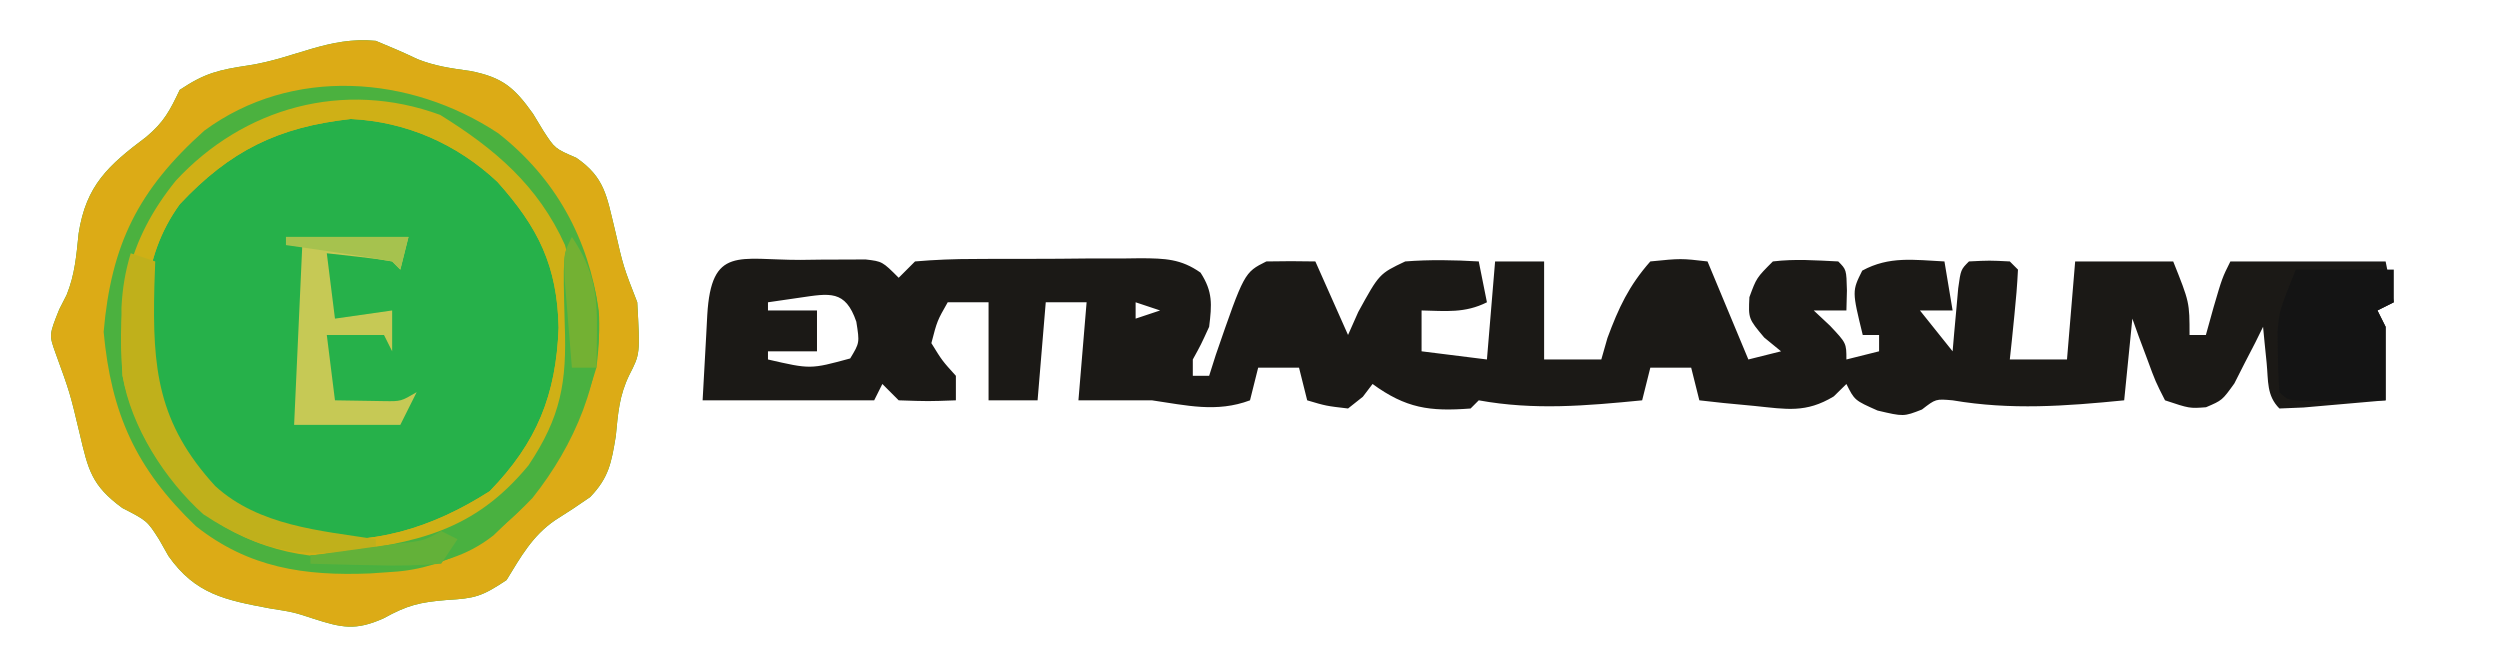
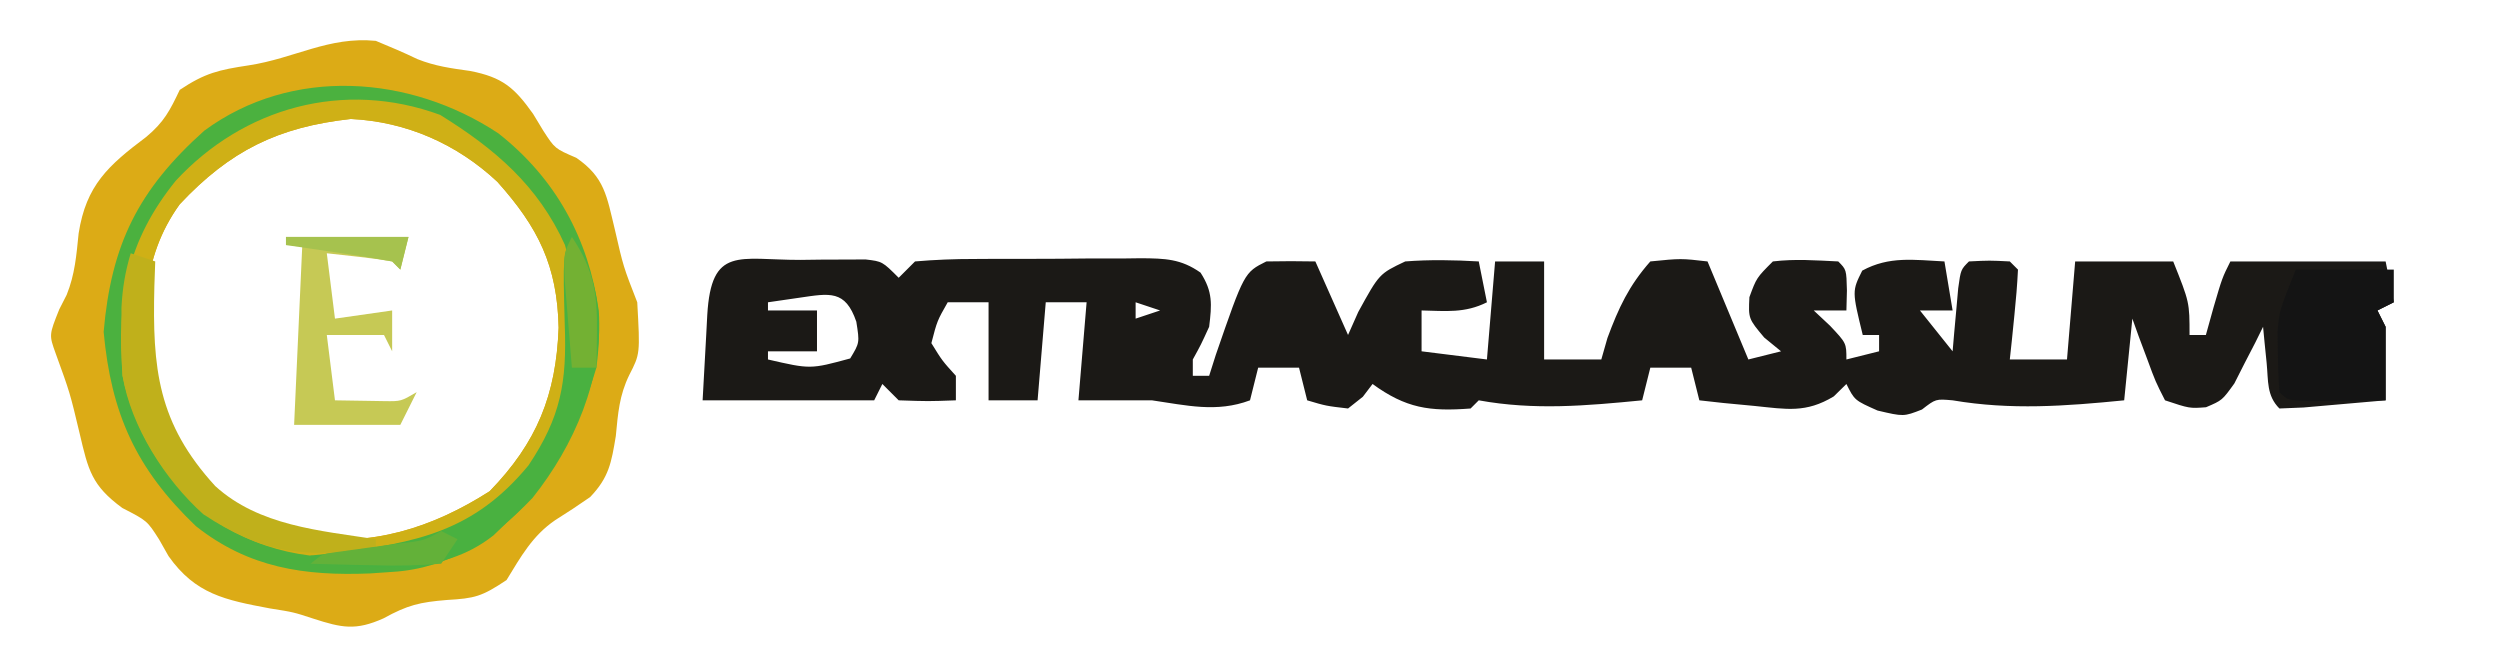
<svg xmlns="http://www.w3.org/2000/svg" width="306" height="80">
-   <path d="M0 0 C1.708 0.709 3.414 1.424 5.078 2.23 C7.249 3.1 9.25 3.366 11.562 3.688 C15.484 4.46 16.946 5.692 19.25 8.938 C19.876 9.972 19.876 9.972 20.516 11.027 C21.92 13.19 21.92 13.19 24.531 14.312 C28.023 16.699 28.263 19.02 29.25 23.062 C30.301 27.65 30.301 27.65 32 32 C32.351 38.318 32.351 38.318 31.027 40.891 C29.791 43.429 29.65 45.573 29.375 48.375 C28.84 51.624 28.532 53.446 26.234 55.84 C24.836 56.816 23.412 57.757 21.965 58.66 C19.161 60.572 17.754 63.142 16 66 C12.967 68.022 12.128 68.241 8.688 68.438 C5.388 68.714 3.928 69.04 0.938 70.688 C-2.476 72.213 -4.157 71.849 -7.656 70.719 C-10.078 69.925 -10.078 69.925 -12.969 69.469 C-18.421 68.443 -22.079 67.737 -25.375 63.062 C-25.943 62.059 -25.943 62.059 -26.523 61.035 C-27.986 58.74 -27.986 58.74 -31.023 57.18 C-34.786 54.425 -35.198 52.542 -36.25 48.062 C-37.439 43.065 -37.439 43.065 -39.188 38.254 C-40 36 -40 36 -38.75 32.875 C-38.448 32.283 -38.147 31.692 -37.836 31.082 C-36.824 28.562 -36.651 26.26 -36.375 23.562 C-35.452 17.67 -32.75 15.254 -28.094 11.754 C-25.907 9.922 -25.204 8.528 -24 6 C-20.879 3.919 -19.198 3.552 -15.562 3 C-9.927 2.141 -5.768 -0.565 0 0 Z " fill="#26B14A" transform="translate(46,5)" />
  <path d="M0 0 C1.399 -0.018 1.399 -0.018 2.826 -0.037 C4.163 -0.04 4.163 -0.04 5.527 -0.043 C6.348 -0.047 7.169 -0.051 8.015 -0.055 C10.062 0.188 10.062 0.188 12.062 2.188 C12.723 1.528 13.383 0.868 14.062 0.188 C16.536 -0.024 18.896 -0.116 21.371 -0.113 C22.094 -0.118 22.816 -0.122 23.561 -0.126 C25.09 -0.132 26.619 -0.133 28.148 -0.128 C30.488 -0.125 32.826 -0.148 35.166 -0.174 C36.651 -0.176 38.136 -0.177 39.621 -0.176 C40.321 -0.185 41.021 -0.194 41.743 -0.204 C44.645 -0.176 46.595 -0.142 49.008 1.558 C50.522 3.897 50.396 5.451 50.062 8.188 C49.062 10.375 49.062 10.375 48.062 12.188 C48.062 12.848 48.062 13.508 48.062 14.188 C48.722 14.188 49.383 14.188 50.062 14.188 C50.331 13.342 50.599 12.496 50.875 11.625 C54.359 1.539 54.359 1.539 57.062 0.188 C59.062 0.148 61.063 0.144 63.062 0.188 C64.382 3.158 65.703 6.128 67.062 9.188 C67.475 8.259 67.888 7.331 68.312 6.375 C70.883 1.694 70.883 1.694 74.062 0.188 C77.08 -0.047 80.043 0.013 83.062 0.188 C83.558 2.663 83.558 2.663 84.062 5.188 C81.354 6.542 79.053 6.253 76.062 6.188 C76.062 7.838 76.062 9.488 76.062 11.188 C78.703 11.518 81.343 11.848 84.062 12.188 C84.392 8.227 84.722 4.268 85.062 0.188 C87.043 0.188 89.022 0.188 91.062 0.188 C91.062 4.147 91.062 8.107 91.062 12.188 C93.373 12.188 95.683 12.188 98.062 12.188 C98.434 10.888 98.434 10.888 98.812 9.562 C100.187 5.851 101.437 3.167 104.062 0.188 C107.812 -0.188 107.812 -0.188 111.062 0.188 C112.713 4.147 114.362 8.107 116.062 12.188 C117.382 11.857 118.703 11.527 120.062 11.188 C119.382 10.631 118.701 10.074 118 9.5 C116.062 7.188 116.062 7.188 116.188 4.562 C117.062 2.188 117.062 2.188 119.062 0.188 C121.777 -0.14 124.315 0.057 127.062 0.188 C128.062 1.188 128.062 1.188 128.125 3.75 C128.104 4.554 128.084 5.359 128.062 6.188 C126.743 6.188 125.422 6.188 124.062 6.188 C124.722 6.806 125.382 7.425 126.062 8.062 C128.062 10.188 128.062 10.188 128.062 12.188 C129.382 11.857 130.702 11.527 132.062 11.188 C132.062 10.527 132.062 9.867 132.062 9.188 C131.403 9.188 130.743 9.188 130.062 9.188 C128.749 3.814 128.749 3.814 130 1.312 C133.306 -0.491 136.337 0.004 140.062 0.188 C140.393 2.167 140.722 4.147 141.062 6.188 C139.743 6.188 138.423 6.188 137.062 6.188 C139.042 8.662 139.042 8.662 141.062 11.188 C141.123 10.477 141.184 9.767 141.246 9.035 C141.33 8.116 141.414 7.197 141.5 6.25 C141.622 4.875 141.622 4.875 141.746 3.473 C142.062 1.188 142.062 1.188 143.062 0.188 C145.562 0.062 145.562 0.062 148.062 0.188 C148.393 0.517 148.722 0.848 149.062 1.188 C148.973 3.045 148.816 4.9 148.625 6.75 C148.523 7.762 148.421 8.774 148.316 9.816 C148.233 10.599 148.149 11.381 148.062 12.188 C150.373 12.188 152.683 12.188 155.062 12.188 C155.393 8.227 155.722 4.268 156.062 0.188 C160.023 0.188 163.982 0.188 168.062 0.188 C170.062 5.188 170.062 5.188 170.062 9.188 C170.722 9.188 171.382 9.188 172.062 9.188 C172.372 8.074 172.681 6.96 173 5.812 C174.062 2.188 174.062 2.188 175.062 0.188 C181.333 0.188 187.602 0.188 194.062 0.188 C194.393 1.837 194.722 3.487 195.062 5.188 C194.403 5.518 193.743 5.848 193.062 6.188 C193.393 6.848 193.722 7.508 194.062 8.188 C194.062 11.188 194.062 14.188 194.062 17.188 C191.917 17.381 189.771 17.567 187.625 17.75 C186.43 17.854 185.235 17.959 184.004 18.066 C183.033 18.106 182.063 18.146 181.062 18.188 C179.48 16.605 179.715 14.807 179.5 12.625 C179.416 11.799 179.332 10.972 179.246 10.121 C179.186 9.483 179.125 8.845 179.062 8.188 C178.748 8.826 178.433 9.464 178.109 10.121 C177.681 10.947 177.253 11.774 176.812 12.625 C176.395 13.449 175.977 14.272 175.547 15.121 C174.062 17.188 174.062 17.188 172.078 18.035 C170.062 18.188 170.062 18.188 167.062 17.188 C165.895 14.902 165.895 14.902 164.875 12.125 C164.531 11.206 164.187 10.287 163.832 9.34 C163.578 8.63 163.324 7.919 163.062 7.188 C162.732 10.488 162.403 13.787 162.062 17.188 C154.867 17.9 148.207 18.401 141.062 17.188 C138.996 17.007 138.996 17.007 137.312 18.312 C135.062 19.188 135.062 19.188 131.875 18.438 C129.062 17.188 129.062 17.188 128.062 15.188 C127.297 15.94 127.297 15.94 126.516 16.707 C123.091 18.774 120.747 18.276 116.812 17.875 C115.549 17.755 114.286 17.635 112.984 17.512 C112.02 17.405 111.056 17.298 110.062 17.188 C109.567 15.207 109.567 15.207 109.062 13.188 C107.412 13.188 105.763 13.188 104.062 13.188 C103.733 14.508 103.403 15.828 103.062 17.188 C96.2 17.858 89.862 18.424 83.062 17.188 C82.567 17.683 82.567 17.683 82.062 18.188 C77.044 18.574 74.155 18.164 70.062 15.188 C69.671 15.703 69.279 16.219 68.875 16.75 C68.277 17.224 67.679 17.699 67.062 18.188 C64.375 17.875 64.375 17.875 62.062 17.188 C61.568 15.207 61.568 15.207 61.062 13.188 C59.413 13.188 57.763 13.188 56.062 13.188 C55.733 14.508 55.403 15.828 55.062 17.188 C50.973 18.721 47.278 17.799 43.062 17.188 C42.403 17.188 41.742 17.188 41.062 17.188 C38.729 17.188 36.396 17.188 34.062 17.188 C34.392 13.227 34.722 9.268 35.062 5.188 C33.413 5.188 31.762 5.188 30.062 5.188 C29.733 9.148 29.402 13.107 29.062 17.188 C27.082 17.188 25.102 17.188 23.062 17.188 C23.062 13.227 23.062 9.268 23.062 5.188 C21.413 5.188 19.762 5.188 18.062 5.188 C16.772 7.454 16.772 7.454 16.062 10.188 C17.386 12.341 17.386 12.341 19.062 14.188 C19.062 15.178 19.062 16.168 19.062 17.188 C15.688 17.312 15.688 17.312 12.062 17.188 C11.402 16.527 10.742 15.867 10.062 15.188 C9.732 15.848 9.402 16.508 9.062 17.188 C2.132 17.188 -4.798 17.188 -11.938 17.188 C-11.793 14.568 -11.649 11.949 -11.5 9.25 C-11.457 8.424 -11.414 7.598 -11.369 6.746 C-10.87 -1.74 -7.523 0.005 0 0 Z M-0.062 4.625 C-1.981 4.903 -1.981 4.903 -3.938 5.188 C-3.938 5.518 -3.938 5.848 -3.938 6.188 C-1.958 6.188 0.022 6.188 2.062 6.188 C2.062 7.838 2.062 9.488 2.062 11.188 C0.083 11.188 -1.897 11.188 -3.938 11.188 C-3.938 11.518 -3.938 11.848 -3.938 12.188 C1.264 13.385 1.264 13.385 6.125 12.062 C7.284 10.144 7.284 10.144 6.875 7.562 C5.532 3.636 3.597 4.094 -0.062 4.625 Z M41.062 5.188 C41.062 5.848 41.062 6.508 41.062 7.188 C42.053 6.857 43.042 6.527 44.062 6.188 C43.072 5.857 42.083 5.527 41.062 5.188 Z M68.062 12.188 C69.062 14.188 69.062 14.188 69.062 14.188 Z " fill="#1B1916" transform="translate(97.938,31.812)" />
  <path d="M0 0 C1.708 0.709 3.414 1.424 5.078 2.23 C7.249 3.1 9.25 3.366 11.562 3.688 C15.484 4.46 16.946 5.692 19.25 8.938 C19.876 9.972 19.876 9.972 20.516 11.027 C21.92 13.19 21.92 13.19 24.531 14.312 C28.023 16.699 28.263 19.02 29.25 23.062 C30.301 27.65 30.301 27.65 32 32 C32.351 38.318 32.351 38.318 31.027 40.891 C29.791 43.429 29.65 45.573 29.375 48.375 C28.84 51.624 28.532 53.446 26.234 55.84 C24.836 56.816 23.412 57.757 21.965 58.66 C19.161 60.572 17.754 63.142 16 66 C12.967 68.022 12.128 68.241 8.688 68.438 C5.388 68.714 3.928 69.04 0.938 70.688 C-2.476 72.213 -4.157 71.849 -7.656 70.719 C-10.078 69.925 -10.078 69.925 -12.969 69.469 C-18.421 68.443 -22.079 67.737 -25.375 63.062 C-25.943 62.059 -25.943 62.059 -26.523 61.035 C-27.986 58.74 -27.986 58.74 -31.023 57.18 C-34.786 54.425 -35.198 52.542 -36.25 48.062 C-37.439 43.065 -37.439 43.065 -39.188 38.254 C-40 36 -40 36 -38.75 32.875 C-38.448 32.283 -38.147 31.692 -37.836 31.082 C-36.824 28.562 -36.651 26.26 -36.375 23.562 C-35.452 17.67 -32.75 15.254 -28.094 11.754 C-25.907 9.922 -25.204 8.528 -24 6 C-20.879 3.919 -19.198 3.552 -15.562 3 C-9.927 2.141 -5.768 -0.565 0 0 Z M-24 20 C-28.852 26.73 -28.523 33.953 -28 42 C-26.21 48.422 -21.922 54.618 -16.129 58.137 C-14.097 59.07 -14.097 59.07 -11 60 C-10.34 60.227 -9.68 60.454 -9 60.688 C-0.608 61.999 6.853 59.647 13.938 55.125 C19.733 49.153 22.065 43.341 22.375 35.125 C22.215 27.521 19.885 22.852 14.875 17.25 C9.931 12.624 3.733 9.887 -3.062 9.562 C-11.962 10.551 -17.838 13.432 -24 20 Z " fill="#DCAB16" transform="translate(46,5)" />
  <path d="M0 0 C7.033 5.535 11.026 12.859 12.293 21.695 C12.861 30.002 9.313 38.176 4.191 44.617 C-0.544 49.596 -6.026 53.278 -12.996 53.68 C-13.883 53.742 -14.77 53.803 -15.684 53.867 C-23.74 54.196 -30.575 53.185 -37.031 48.066 C-44.37 41.039 -47.384 34.293 -48.309 24.305 C-47.385 13.592 -44.074 6.911 -35.996 -0.32 C-25.285 -8.213 -10.809 -7.149 0 0 Z M-38.996 8.68 C-43.848 15.41 -43.519 22.633 -42.996 30.68 C-41.206 37.102 -36.918 43.297 -31.125 46.816 C-29.093 47.75 -29.093 47.75 -25.996 48.68 C-25.336 48.907 -24.676 49.133 -23.996 49.367 C-15.604 50.678 -8.143 48.327 -1.059 43.805 C4.737 37.833 7.069 32.021 7.379 23.805 C7.219 16.2 4.889 11.532 -0.121 5.93 C-5.065 1.304 -11.263 -1.433 -18.059 -1.758 C-26.958 -0.769 -32.834 2.112 -38.996 8.68 Z " fill="#CFB016" transform="translate(60.996,16.32)" />
  <path d="M0 0 C7.033 5.535 11.026 12.859 12.293 21.695 C12.861 30.002 9.313 38.176 4.191 44.617 C-0.544 49.596 -6.026 53.278 -12.996 53.68 C-13.883 53.742 -14.77 53.803 -15.684 53.867 C-23.74 54.196 -30.575 53.185 -37.031 48.066 C-44.37 41.039 -47.384 34.293 -48.309 24.305 C-47.385 13.592 -44.074 6.911 -35.996 -0.32 C-25.285 -8.213 -10.809 -7.149 0 0 Z M-39.492 5.812 C-45.512 13.287 -46.703 20.272 -45.996 29.68 C-44.56 36.58 -40.522 42.935 -34.969 47.258 C-27.856 51.867 -21.413 52.407 -12.996 51.68 C-4.496 49.658 2.81 44.676 7.504 37.242 C10.547 30.241 10.192 20.9 8.156 13.668 C4.864 6.38 -0.439 1.885 -7.121 -2.258 C-18.957 -6.601 -31.198 -3.155 -39.492 5.812 Z " fill="#4BB13F" transform="translate(60.996,16.32)" />
  <path d="M0 0 C3.96 0 7.92 0 12 0 C12 1.32 12 2.64 12 4 C11.01 4.495 11.01 4.495 10 5 C10.33 5.66 10.66 6.32 11 7 C11 10 11 13 11 16 C9.021 16.027 7.042 16.046 5.062 16.062 C3.96 16.074 2.858 16.086 1.723 16.098 C-1 16 -1 16 -2 15 C-2.126 13.42 -2.176 11.835 -2.188 10.25 C-2.202 9.389 -2.216 8.528 -2.23 7.641 C-2 5 -2 5 0 0 Z " fill="#141414" transform="translate(281,33)" />
  <path d="M0 0 C4.95 0 9.9 0 15 0 C14.67 1.32 14.34 2.64 14 4 C13.67 3.67 13.34 3.34 13 3 C11.653 2.769 10.296 2.588 8.938 2.438 C7.638 2.293 6.339 2.149 5 2 C5.33 4.64 5.66 7.28 6 10 C9.465 9.505 9.465 9.505 13 9 C13 10.65 13 12.3 13 14 C12.67 13.34 12.34 12.68 12 12 C9.69 12 7.38 12 5 12 C5.33 14.64 5.66 17.28 6 20 C7.918 20.031 7.918 20.031 9.875 20.062 C10.594 20.074 11.314 20.086 12.055 20.098 C14.082 20.126 14.082 20.126 16 19 C15.34 20.32 14.68 21.64 14 23 C9.71 23 5.42 23 1 23 C1.33 15.74 1.66 8.48 2 1 C1.34 0.67 0.68 0.34 0 0 Z " fill="#C6C955" transform="translate(35,29)" />
  <path d="M0 0 C0.99 0.33 1.98 0.66 3 1 C2.965 2.002 2.93 3.003 2.895 4.035 C2.644 14.105 3.296 20.79 10.348 28.496 C15.685 33.354 23.139 33.945 30 35 C30 35.33 30 35.66 30 36 C21.426 37.458 16.132 36.727 8.875 31.938 C4.199 27.736 0.043 21.247 -1 15 C-1.092 13.168 -1.13 11.334 -1.125 9.5 C-1.128 8.562 -1.13 7.623 -1.133 6.656 C-1.014 4.279 -0.676 2.273 0 0 Z " fill="#C0B01B" transform="translate(16,31)" />
  <path d="M0 0 C3.339 5.009 3.771 10.091 3 16 C0.791 23.33 -2.27 29.833 -8 35 C-8.527 35.505 -9.054 36.011 -9.598 36.531 C-16.088 41.667 -24.184 40.427 -32 40 C-32 39.67 -32 39.34 -32 39 C-30.623 38.853 -30.623 38.853 -29.219 38.703 C-19.007 37.459 -12.003 36.053 -5.324 27.977 C-1.328 22.012 -0.615 17.751 -0.875 10.75 C-1.105 2.209 -1.105 2.209 0 0 Z " fill="#49B140" transform="translate(70,29)" />
  <path d="M0 0 C2.693 4.039 3.133 6.955 3.062 11.75 C3.053 12.549 3.044 13.348 3.035 14.172 C3.018 15.077 3.018 15.077 3 16 C2.01 16 1.02 16 0 16 C-0.194 13.709 -0.38 11.417 -0.562 9.125 C-0.719 7.211 -0.719 7.211 -0.879 5.258 C-1 2 -1 2 0 0 Z " fill="#73B133" transform="translate(70,29)" />
-   <path d="M0 0 C0.66 0.33 1.32 0.66 2 1 C1.01 2.485 1.01 2.485 0 4 C-2.789 4.221 -5.347 4.281 -8.125 4.188 C-8.879 4.174 -9.633 4.16 -10.41 4.146 C-12.274 4.111 -14.137 4.057 -16 4 C-16 3.67 -16 3.34 -16 3 C-14.519 2.801 -14.519 2.801 -13.008 2.598 C-11.726 2.421 -10.445 2.244 -9.125 2.062 C-7.211 1.801 -7.211 1.801 -5.258 1.535 C-2.124 1.186 -2.124 1.186 0 0 Z " fill="#63B139" transform="translate(54,65)" />
+   <path d="M0 0 C0.66 0.33 1.32 0.66 2 1 C1.01 2.485 1.01 2.485 0 4 C-2.789 4.221 -5.347 4.281 -8.125 4.188 C-8.879 4.174 -9.633 4.16 -10.41 4.146 C-12.274 4.111 -14.137 4.057 -16 4 C-14.519 2.801 -14.519 2.801 -13.008 2.598 C-11.726 2.421 -10.445 2.244 -9.125 2.062 C-7.211 1.801 -7.211 1.801 -5.258 1.535 C-2.124 1.186 -2.124 1.186 0 0 Z " fill="#63B139" transform="translate(54,65)" />
  <path d="M0 0 C4.95 0 9.9 0 15 0 C14.67 1.32 14.34 2.64 14 4 C13.67 3.67 13.34 3.34 13 3 C10.82 2.603 8.63 2.257 6.438 1.938 C4.641 1.673 4.641 1.673 2.809 1.402 C1.882 1.27 0.955 1.137 0 1 C0 0.67 0 0.34 0 0 Z " fill="#A6C24E" transform="translate(35,29)" />
</svg>